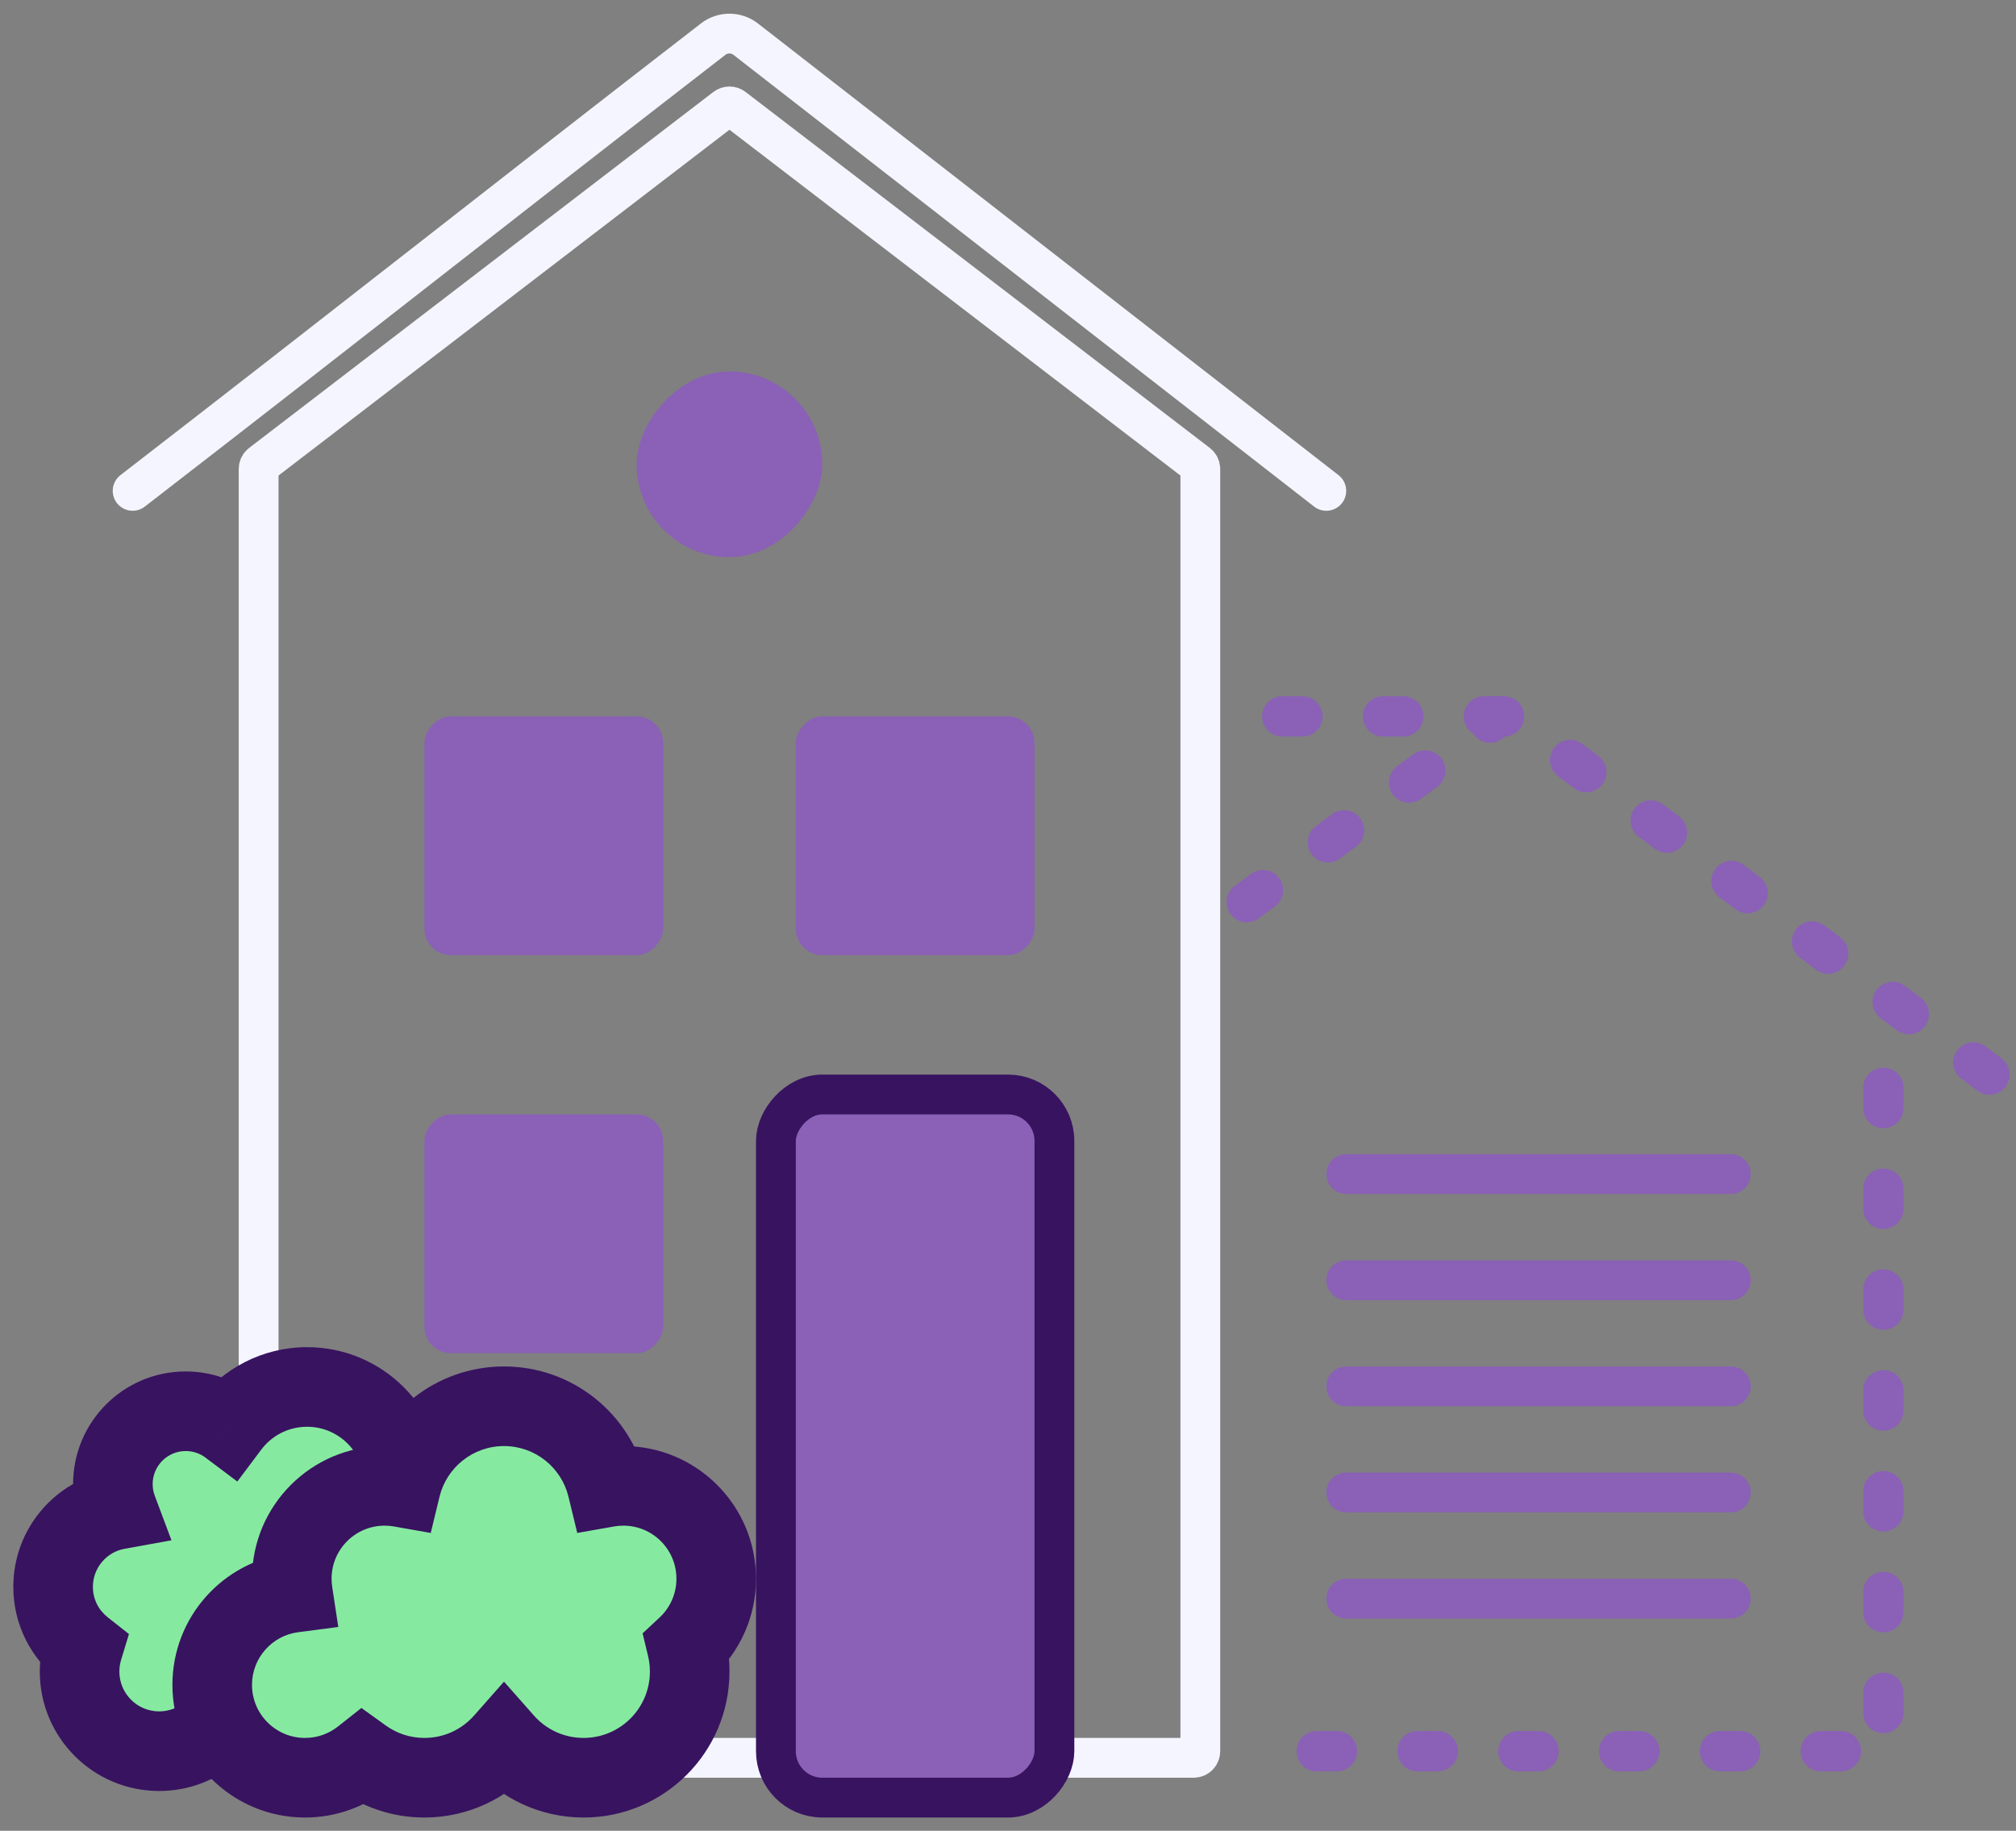
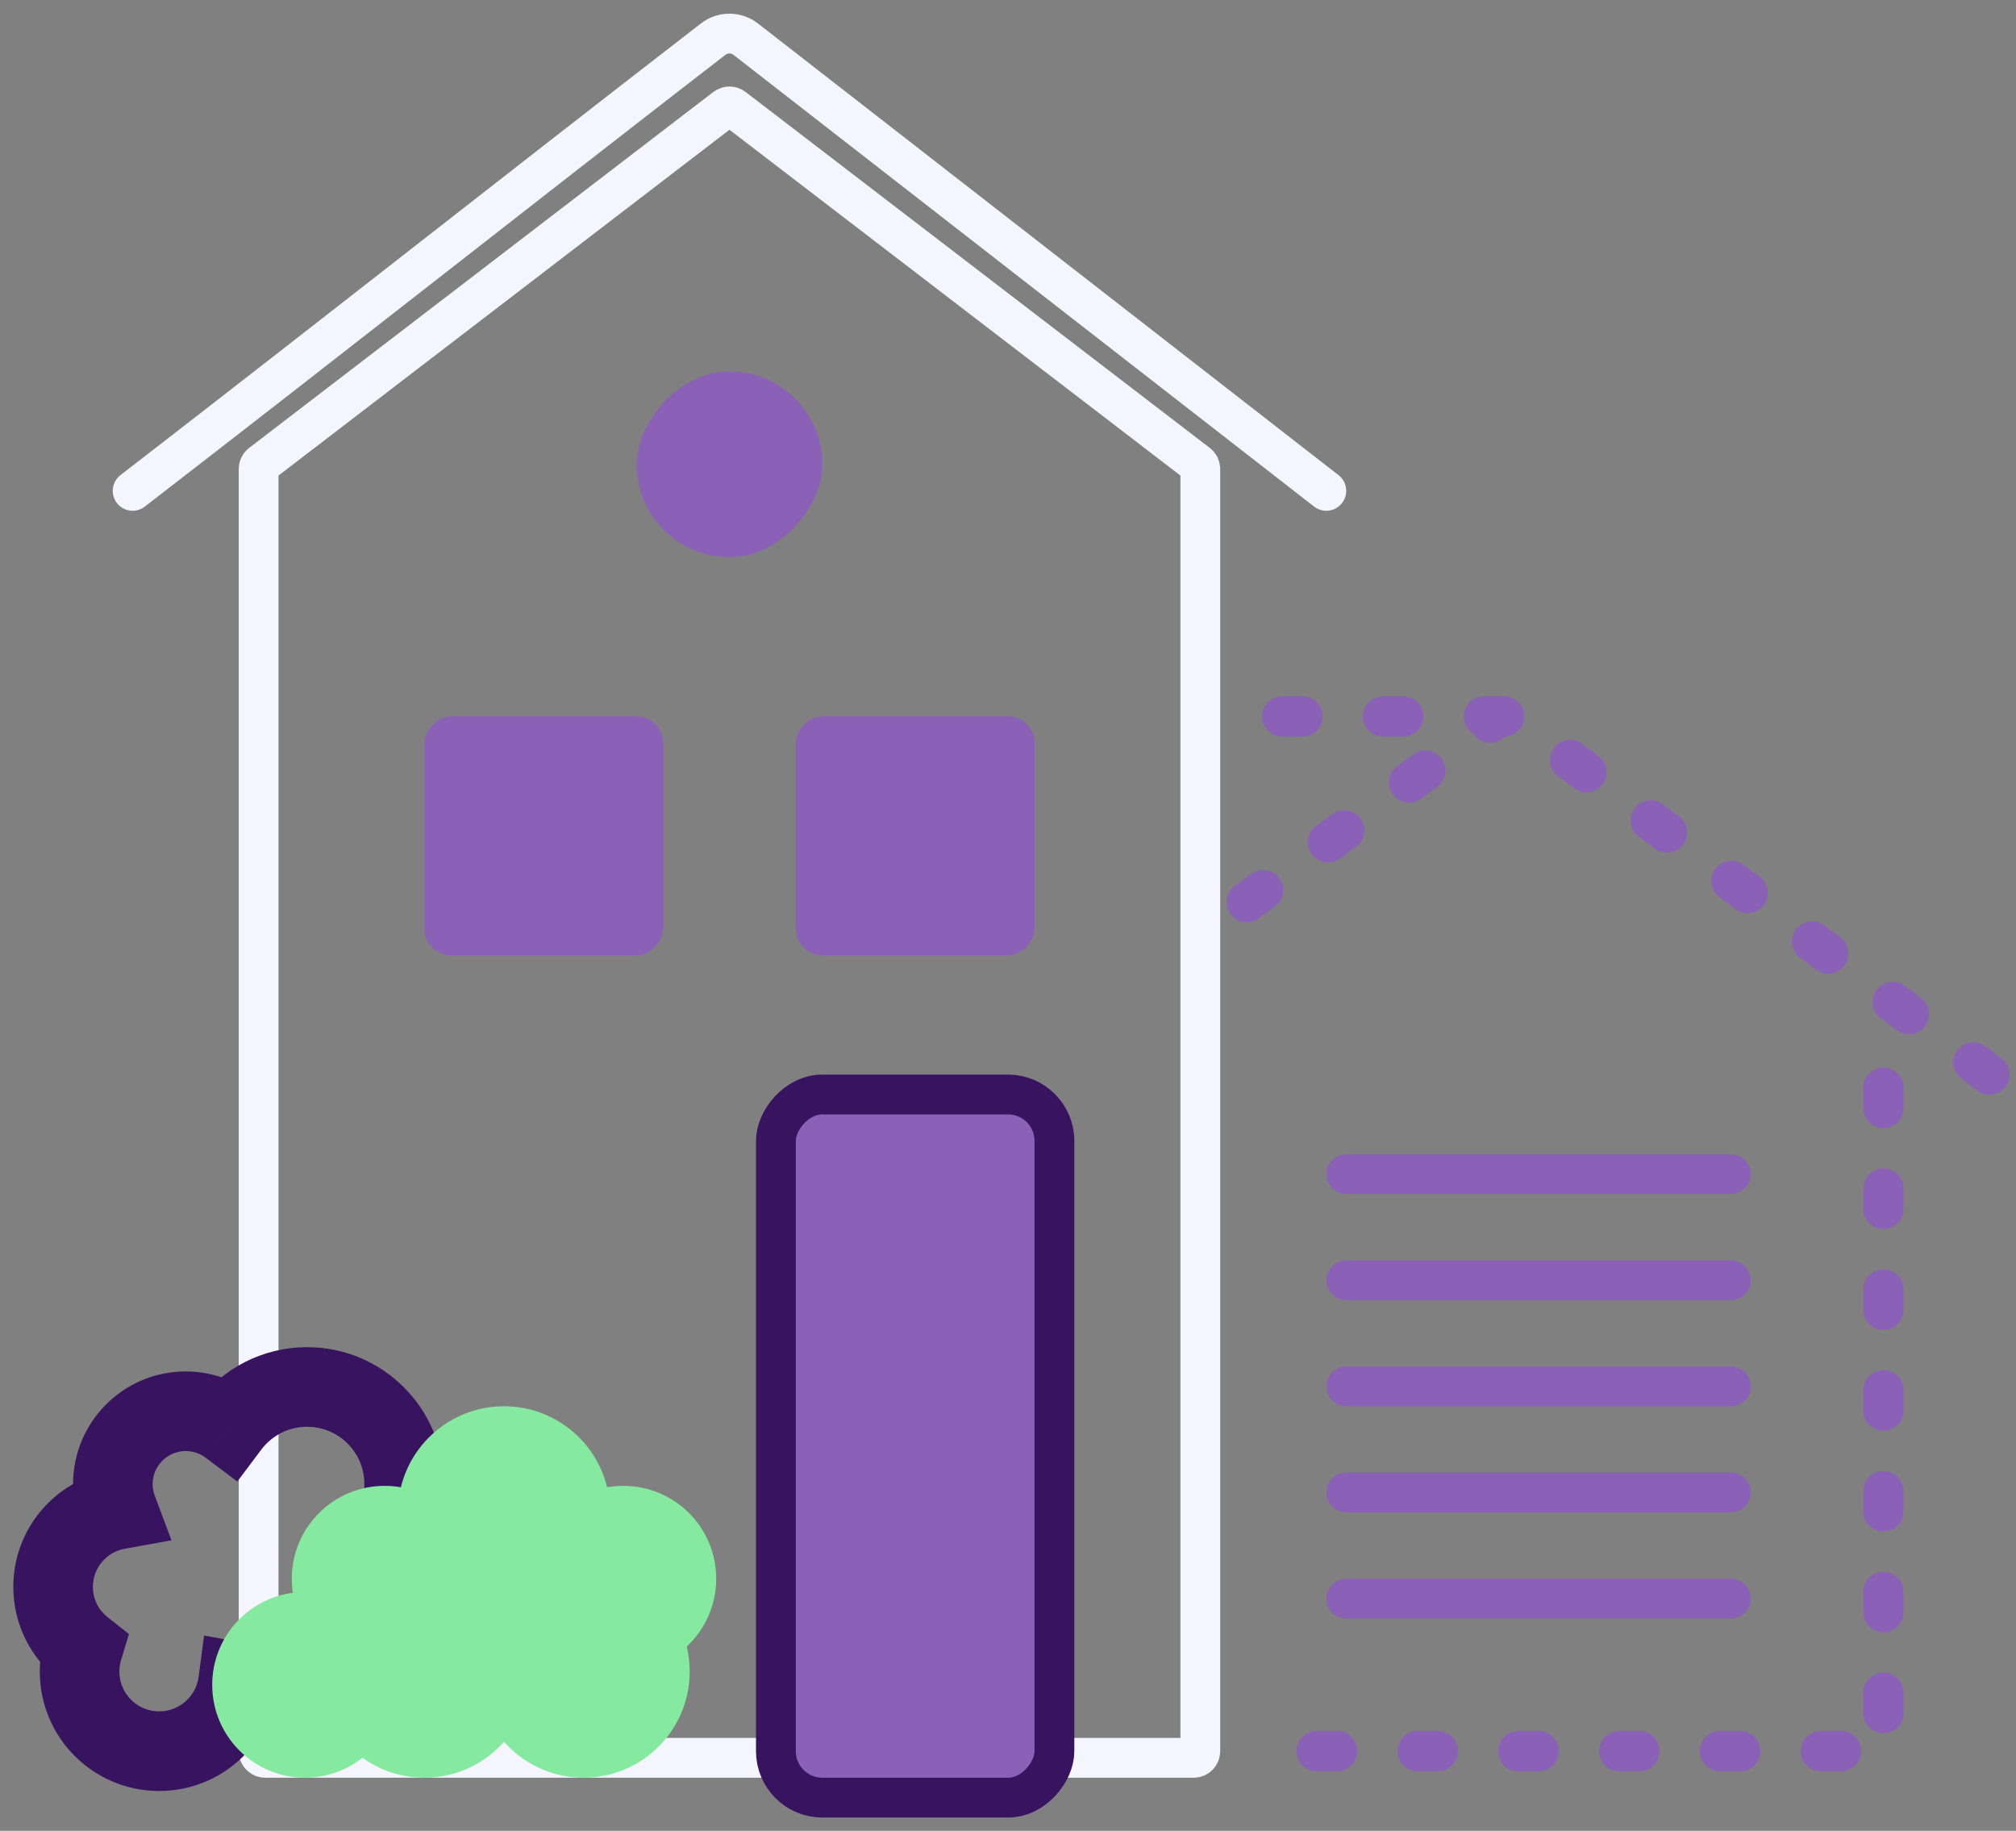
<svg xmlns="http://www.w3.org/2000/svg" width="76" height="69" viewBox="0 0 76 69" fill="none">
  <rect x="0" y="0" width="76" height="69" fill="#808080" stroke="none" />
  <g id="icon">
-     <rect id="Rectangle 4873" width="9" height="9" rx="1" transform="matrix(-1 0 0 1 25 42)" fill="#8A61B6" />
    <rect id="Rectangle 4891" width="9" height="9" rx="1" transform="matrix(-1 0 0 1 39 27)" fill="#8A61B6" />
    <rect id="Rectangle 4893" width="7" height="7" rx="3.5" transform="matrix(-1 0 0 1 31 14)" fill="#8A61B6" />
    <rect id="Rectangle 4892" width="9" height="9" rx="1" transform="matrix(-1 0 0 1 25 27)" fill="#8A61B6" />
    <g id="Group 2065">
      <line id="Line 49" x1="0.75" y1="-0.75" x2="15.25" y2="-0.75" transform="matrix(-1 0 0 1 66 49)" stroke="#8A61B6" stroke-width="1.5" stroke-linecap="round" />
      <line id="Line 53" x1="0.75" y1="-0.75" x2="15.25" y2="-0.75" transform="matrix(-1 0 0 1 66 45)" stroke="#8A61B6" stroke-width="1.5" stroke-linecap="round" />
      <line id="Line 50" x1="0.75" y1="-0.75" x2="15.25" y2="-0.75" transform="matrix(-1 0 0 1 66 53)" stroke="#8A61B6" stroke-width="1.5" stroke-linecap="round" />
      <line id="Line 52" x1="0.75" y1="-0.75" x2="15.25" y2="-0.75" transform="matrix(-1 0 0 1 66 57)" stroke="#8A61B6" stroke-width="1.5" stroke-linecap="round" />
      <line id="Line 54" x1="0.75" y1="-0.75" x2="15.25" y2="-0.75" transform="matrix(-1 0 0 1 66 61)" stroke="#8A61B6" stroke-width="1.5" stroke-linecap="round" />
      <path id="Rectangle 4860" d="M71 41V66H48" stroke="#8A61B6" stroke-width="1.522" stroke-linecap="round" stroke-linejoin="round" stroke-dasharray="0.76 3.04" />
      <path id="Rectangle 4862" d="M75 40.5L57 27H47" stroke="#8A61B6" stroke-width="1.522" stroke-linecap="round" stroke-linejoin="round" stroke-dasharray="0.76 3.04" />
      <path id="Rectangle 4863" d="M47 34L56.5 27" stroke="#8A61B6" stroke-width="1.522" stroke-linecap="round" stroke-linejoin="round" stroke-dasharray="0.76 3.04" />
      <path id="Rectangle 4857" d="M45.25 17.675C45.25 17.598 45.214 17.524 45.152 17.477L27.652 4.062C27.562 3.993 27.438 3.993 27.348 4.062L9.848 17.477C9.786 17.524 9.75 17.598 9.75 17.675V66C9.75 66.138 9.862 66.25 10 66.25H45C45.138 66.25 45.25 66.138 45.25 66V17.675Z" stroke="#F5F5FF" stroke-width="1.5" stroke-linecap="round" />
      <path id="Rectangle 4861" d="M50 18.5L28.112 1.476C27.752 1.196 27.246 1.196 26.885 1.475C18.651 7.844 13.385 12.021 5 18.5" stroke="#F5F5FF" stroke-width="1.5" stroke-linecap="round" />
    </g>
    <rect id="Rectangle 4890" x="0.75" y="-0.75" width="10.5" height="26.5" rx="1.75" transform="matrix(-1 0 0 1 40.5 42)" fill="#8A61B6" stroke="#381360" stroke-width="1.5" />
    <g id="Group 2094">
      <g id="Union">
        <mask id="path-16-outside-1_676_3707" maskUnits="userSpaceOnUse" x="-0.227" y="50.273" width="20" height="18" fill="black">
          <rect fill="white" x="-0.227" y="50.273" width="20" height="18" />
          <path fill-rule="evenodd" clip-rule="evenodd" d="M8.974 63.398C8.779 64.867 7.522 66 6 66C4.343 66 3 64.657 3 63C3 62.697 3.045 62.404 3.128 62.129C2.442 61.587 2.002 60.748 2.002 59.806C2.002 58.354 3.049 57.146 4.429 56.896C4.317 56.597 4.255 56.272 4.255 55.934C4.255 54.417 5.485 53.188 7.001 53.188C7.619 53.188 8.189 53.392 8.648 53.737C9.315 52.848 10.379 52.273 11.576 52.273C13.597 52.273 15.236 53.912 15.236 55.934C15.236 56.512 15.102 57.059 14.864 57.545C16.475 57.57 17.773 58.884 17.773 60.502C17.773 62.135 16.45 63.459 14.816 63.459C13.822 63.459 12.942 62.968 12.406 62.216C11.729 62.978 10.741 63.459 9.641 63.459C9.413 63.459 9.19 63.438 8.974 63.398Z" />
        </mask>
-         <path fill-rule="evenodd" clip-rule="evenodd" d="M8.974 63.398C8.779 64.867 7.522 66 6 66C4.343 66 3 64.657 3 63C3 62.697 3.045 62.404 3.128 62.129C2.442 61.587 2.002 60.748 2.002 59.806C2.002 58.354 3.049 57.146 4.429 56.896C4.317 56.597 4.255 56.272 4.255 55.934C4.255 54.417 5.485 53.188 7.001 53.188C7.619 53.188 8.189 53.392 8.648 53.737C9.315 52.848 10.379 52.273 11.576 52.273C13.597 52.273 15.236 53.912 15.236 55.934C15.236 56.512 15.102 57.059 14.864 57.545C16.475 57.57 17.773 58.884 17.773 60.502C17.773 62.135 16.45 63.459 14.816 63.459C13.822 63.459 12.942 62.968 12.406 62.216C11.729 62.978 10.741 63.459 9.641 63.459C9.413 63.459 9.19 63.438 8.974 63.398Z" fill="#85EAA0" />
        <path d="M8.974 63.398L7.487 63.201L7.694 61.64L9.243 61.923L8.974 63.398ZM3.128 62.129L4.058 60.951L4.861 61.585L4.564 62.564L3.128 62.129ZM4.429 56.896L5.834 56.37L6.464 58.052L4.696 58.372L4.429 56.896ZM8.648 53.737L9.847 54.638L8.946 55.837L7.747 54.936L8.648 53.737ZM14.864 57.545L14.84 59.045L12.474 59.008L13.517 56.884L14.864 57.545ZM12.406 62.216L11.285 61.22L12.535 59.812L13.628 61.345L12.406 62.216ZM10.461 63.596C10.168 65.8 8.284 67.5 6 67.5V64.5C6.76 64.5 7.39 63.934 7.487 63.201L10.461 63.596ZM6 67.5C3.515 67.5 1.5 65.485 1.5 63H4.5C4.5 63.828 5.172 64.5 6 64.5V67.5ZM1.5 63C1.5 62.548 1.567 62.109 1.693 61.694L4.564 62.564C4.523 62.7 4.5 62.846 4.5 63H1.5ZM2.199 63.306C1.168 62.493 0.502 61.227 0.502 59.806H3.502C3.502 60.27 3.716 60.682 4.058 60.951L2.199 63.306ZM0.502 59.806C0.502 57.615 2.08 55.797 4.162 55.42L4.696 58.372C4.017 58.495 3.502 59.092 3.502 59.806H0.502ZM3.024 57.422C2.85 56.957 2.755 56.455 2.755 55.934H5.755C5.755 56.09 5.783 56.236 5.834 56.37L3.024 57.422ZM2.755 55.934C2.755 53.589 4.656 51.688 7.001 51.688V54.688C6.313 54.688 5.755 55.246 5.755 55.934H2.755ZM7.001 51.688C7.954 51.688 8.839 52.005 9.548 52.537L7.747 54.936C7.539 54.78 7.283 54.688 7.001 54.688V51.688ZM7.448 52.836C8.387 51.586 9.887 50.773 11.576 50.773V53.773C10.87 53.773 10.243 54.11 9.847 54.638L7.448 52.836ZM11.576 50.773C14.426 50.773 16.736 53.084 16.736 55.934H13.736C13.736 54.74 12.769 53.773 11.576 53.773V50.773ZM16.736 55.934C16.736 56.746 16.547 57.519 16.21 58.206L13.517 56.884C13.657 56.599 13.736 56.278 13.736 55.934H16.736ZM14.887 56.045C17.316 56.083 19.273 58.064 19.273 60.502H16.273C16.273 59.705 15.634 59.057 14.84 59.045L14.887 56.045ZM19.273 60.502C19.273 62.963 17.278 64.959 14.816 64.959V61.959C15.621 61.959 16.273 61.306 16.273 60.502H19.273ZM14.816 64.959C13.316 64.959 11.99 64.217 11.185 63.086L13.628 61.345C13.895 61.72 14.328 61.959 14.816 61.959V64.959ZM9.641 61.959C10.295 61.959 10.88 61.675 11.285 61.22L13.528 63.212C12.578 64.281 11.188 64.959 9.641 64.959V61.959ZM9.243 61.923C9.371 61.946 9.504 61.959 9.641 61.959V64.959C9.323 64.959 9.01 64.93 8.705 64.874L9.243 61.923Z" fill="#381360" mask="url(#path-16-outside-1_676_3707)" />
      </g>
      <g id="Union_2">
        <mask id="path-18-outside-2_676_3707" maskUnits="userSpaceOnUse" x="6" y="51" width="23" height="18" fill="black">
          <rect fill="white" x="6" y="51" width="23" height="18" />
          <path fill-rule="evenodd" clip-rule="evenodd" d="M19 53C20.883 53 22.462 54.301 22.887 56.053C23.086 56.018 23.291 56 23.5 56C25.433 56 27 57.567 27 59.5C27 60.51 26.573 61.419 25.889 62.058C25.961 62.36 26 62.676 26 63C26 65.209 24.209 67 22 67C20.805 67 19.733 66.476 19 65.646C18.267 66.476 17.195 67 16 67C15.129 67 14.323 66.722 13.666 66.249C13.07 66.719 12.318 67 11.5 67C9.567 67 8 65.433 8 63.5C8 61.723 9.324 60.255 11.04 60.03C11.014 59.857 11 59.68 11 59.5C11 57.567 12.567 56 14.5 56C14.709 56 14.914 56.018 15.113 56.053C15.538 54.301 17.117 53 19 53Z" />
        </mask>
        <path fill-rule="evenodd" clip-rule="evenodd" d="M19 53C20.883 53 22.462 54.301 22.887 56.053C23.086 56.018 23.291 56 23.5 56C25.433 56 27 57.567 27 59.5C27 60.51 26.573 61.419 25.889 62.058C25.961 62.36 26 62.676 26 63C26 65.209 24.209 67 22 67C20.805 67 19.733 66.476 19 65.646C18.267 66.476 17.195 67 16 67C15.129 67 14.323 66.722 13.666 66.249C13.07 66.719 12.318 67 11.5 67C9.567 67 8 65.433 8 63.5C8 61.723 9.324 60.255 11.04 60.03C11.014 59.857 11 59.68 11 59.5C11 57.567 12.567 56 14.5 56C14.709 56 14.914 56.018 15.113 56.053C15.538 54.301 17.117 53 19 53Z" fill="#85EAA0" />
-         <path d="M22.887 56.053L21.43 56.407L21.762 57.775L23.148 57.531L22.887 56.053ZM25.889 62.058L24.865 60.962L24.225 61.559L24.43 62.41L25.889 62.058ZM19 65.646L20.125 64.653L19 63.379L17.875 64.653L19 65.646ZM13.666 66.249L14.543 65.031L13.625 64.371L12.737 65.072L13.666 66.249ZM11.04 60.03L11.235 61.517L12.753 61.318L12.523 59.805L11.04 60.03ZM15.113 56.053L14.852 57.531L16.238 57.775L16.57 56.407L15.113 56.053ZM24.345 55.7C23.76 53.29 21.591 51.5 19 51.5V54.5C20.175 54.5 21.164 55.312 21.43 56.407L24.345 55.7ZM23.5 54.5C23.203 54.5 22.911 54.526 22.627 54.576L23.148 57.531C23.261 57.511 23.379 57.5 23.5 57.5V54.5ZM28.5 59.5C28.5 56.739 26.261 54.5 23.5 54.5V57.5C24.605 57.5 25.5 58.395 25.5 59.5H28.5ZM26.912 63.154C27.887 62.244 28.5 60.942 28.5 59.5H25.5C25.5 60.077 25.258 60.595 24.865 60.962L26.912 63.154ZM27.5 63C27.5 62.556 27.447 62.123 27.347 61.706L24.43 62.41C24.476 62.598 24.5 62.795 24.5 63H27.5ZM22 68.5C25.038 68.5 27.5 66.038 27.5 63H24.5C24.5 64.381 23.381 65.5 22 65.5V68.5ZM17.875 66.638C18.881 67.778 20.357 68.5 22 68.5V65.5C21.253 65.5 20.585 65.175 20.125 64.653L17.875 66.638ZM16 68.5C17.643 68.5 19.119 67.778 20.125 66.638L17.875 64.653C17.415 65.175 16.747 65.5 16 65.5V68.5ZM12.79 67.467C13.694 68.117 14.804 68.5 16 68.5V65.5C15.454 65.5 14.953 65.327 14.543 65.031L12.79 67.467ZM11.5 68.5C12.667 68.5 13.745 68.098 14.596 67.427L12.737 65.072C12.396 65.34 11.969 65.5 11.5 65.5V68.5ZM6.5 63.5C6.5 66.261 8.739 68.5 11.5 68.5V65.5C10.395 65.5 9.5 64.605 9.5 63.5H6.5ZM10.845 58.543C8.392 58.865 6.5 60.96 6.5 63.5H9.5C9.5 62.486 10.256 61.646 11.235 61.517L10.845 58.543ZM9.5 59.5C9.5 59.756 9.519 60.008 9.557 60.255L12.523 59.805C12.508 59.706 12.5 59.605 12.5 59.5H9.5ZM14.5 54.5C11.739 54.5 9.5 56.739 9.5 59.5H12.5C12.5 58.395 13.395 57.5 14.5 57.5V54.5ZM15.373 54.576C15.089 54.526 14.797 54.5 14.5 54.5V57.5C14.621 57.5 14.739 57.511 14.852 57.531L15.373 54.576ZM19 51.5C16.409 51.5 14.24 53.29 13.655 55.7L16.57 56.407C16.836 55.312 17.825 54.5 19 54.5V51.5Z" fill="#381360" mask="url(#path-18-outside-2_676_3707)" />
      </g>
    </g>
  </g>
</svg>